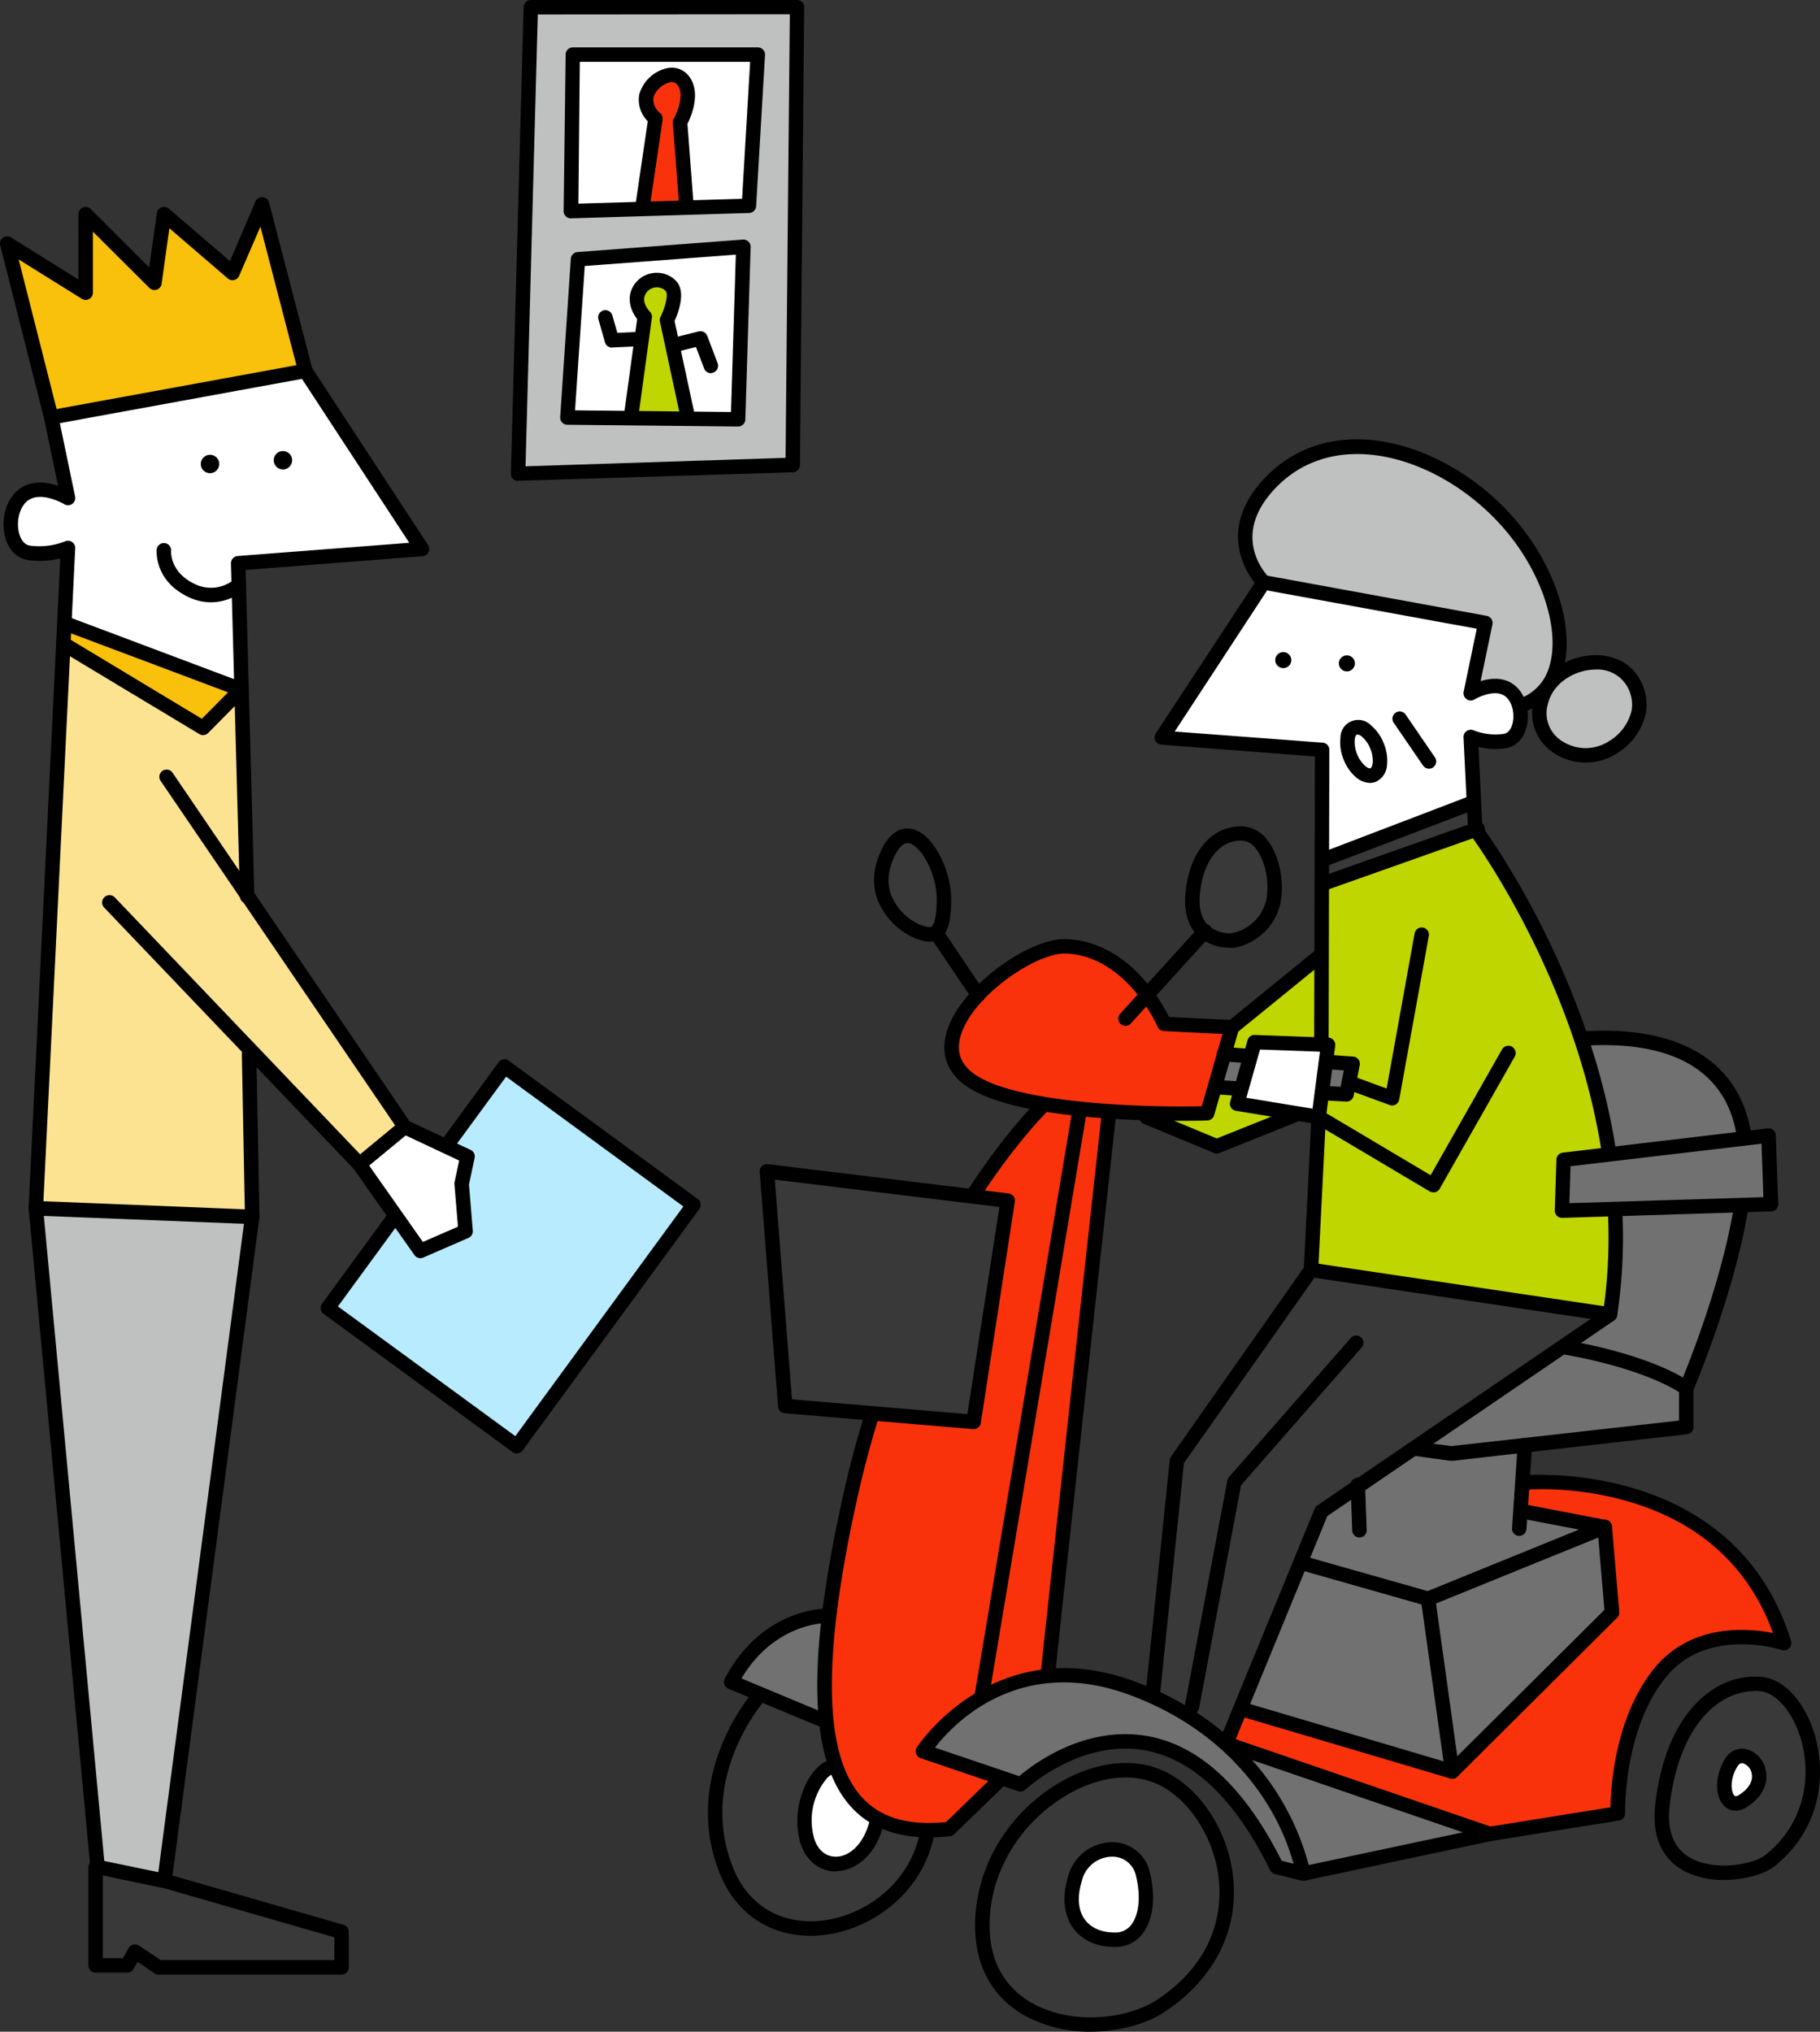
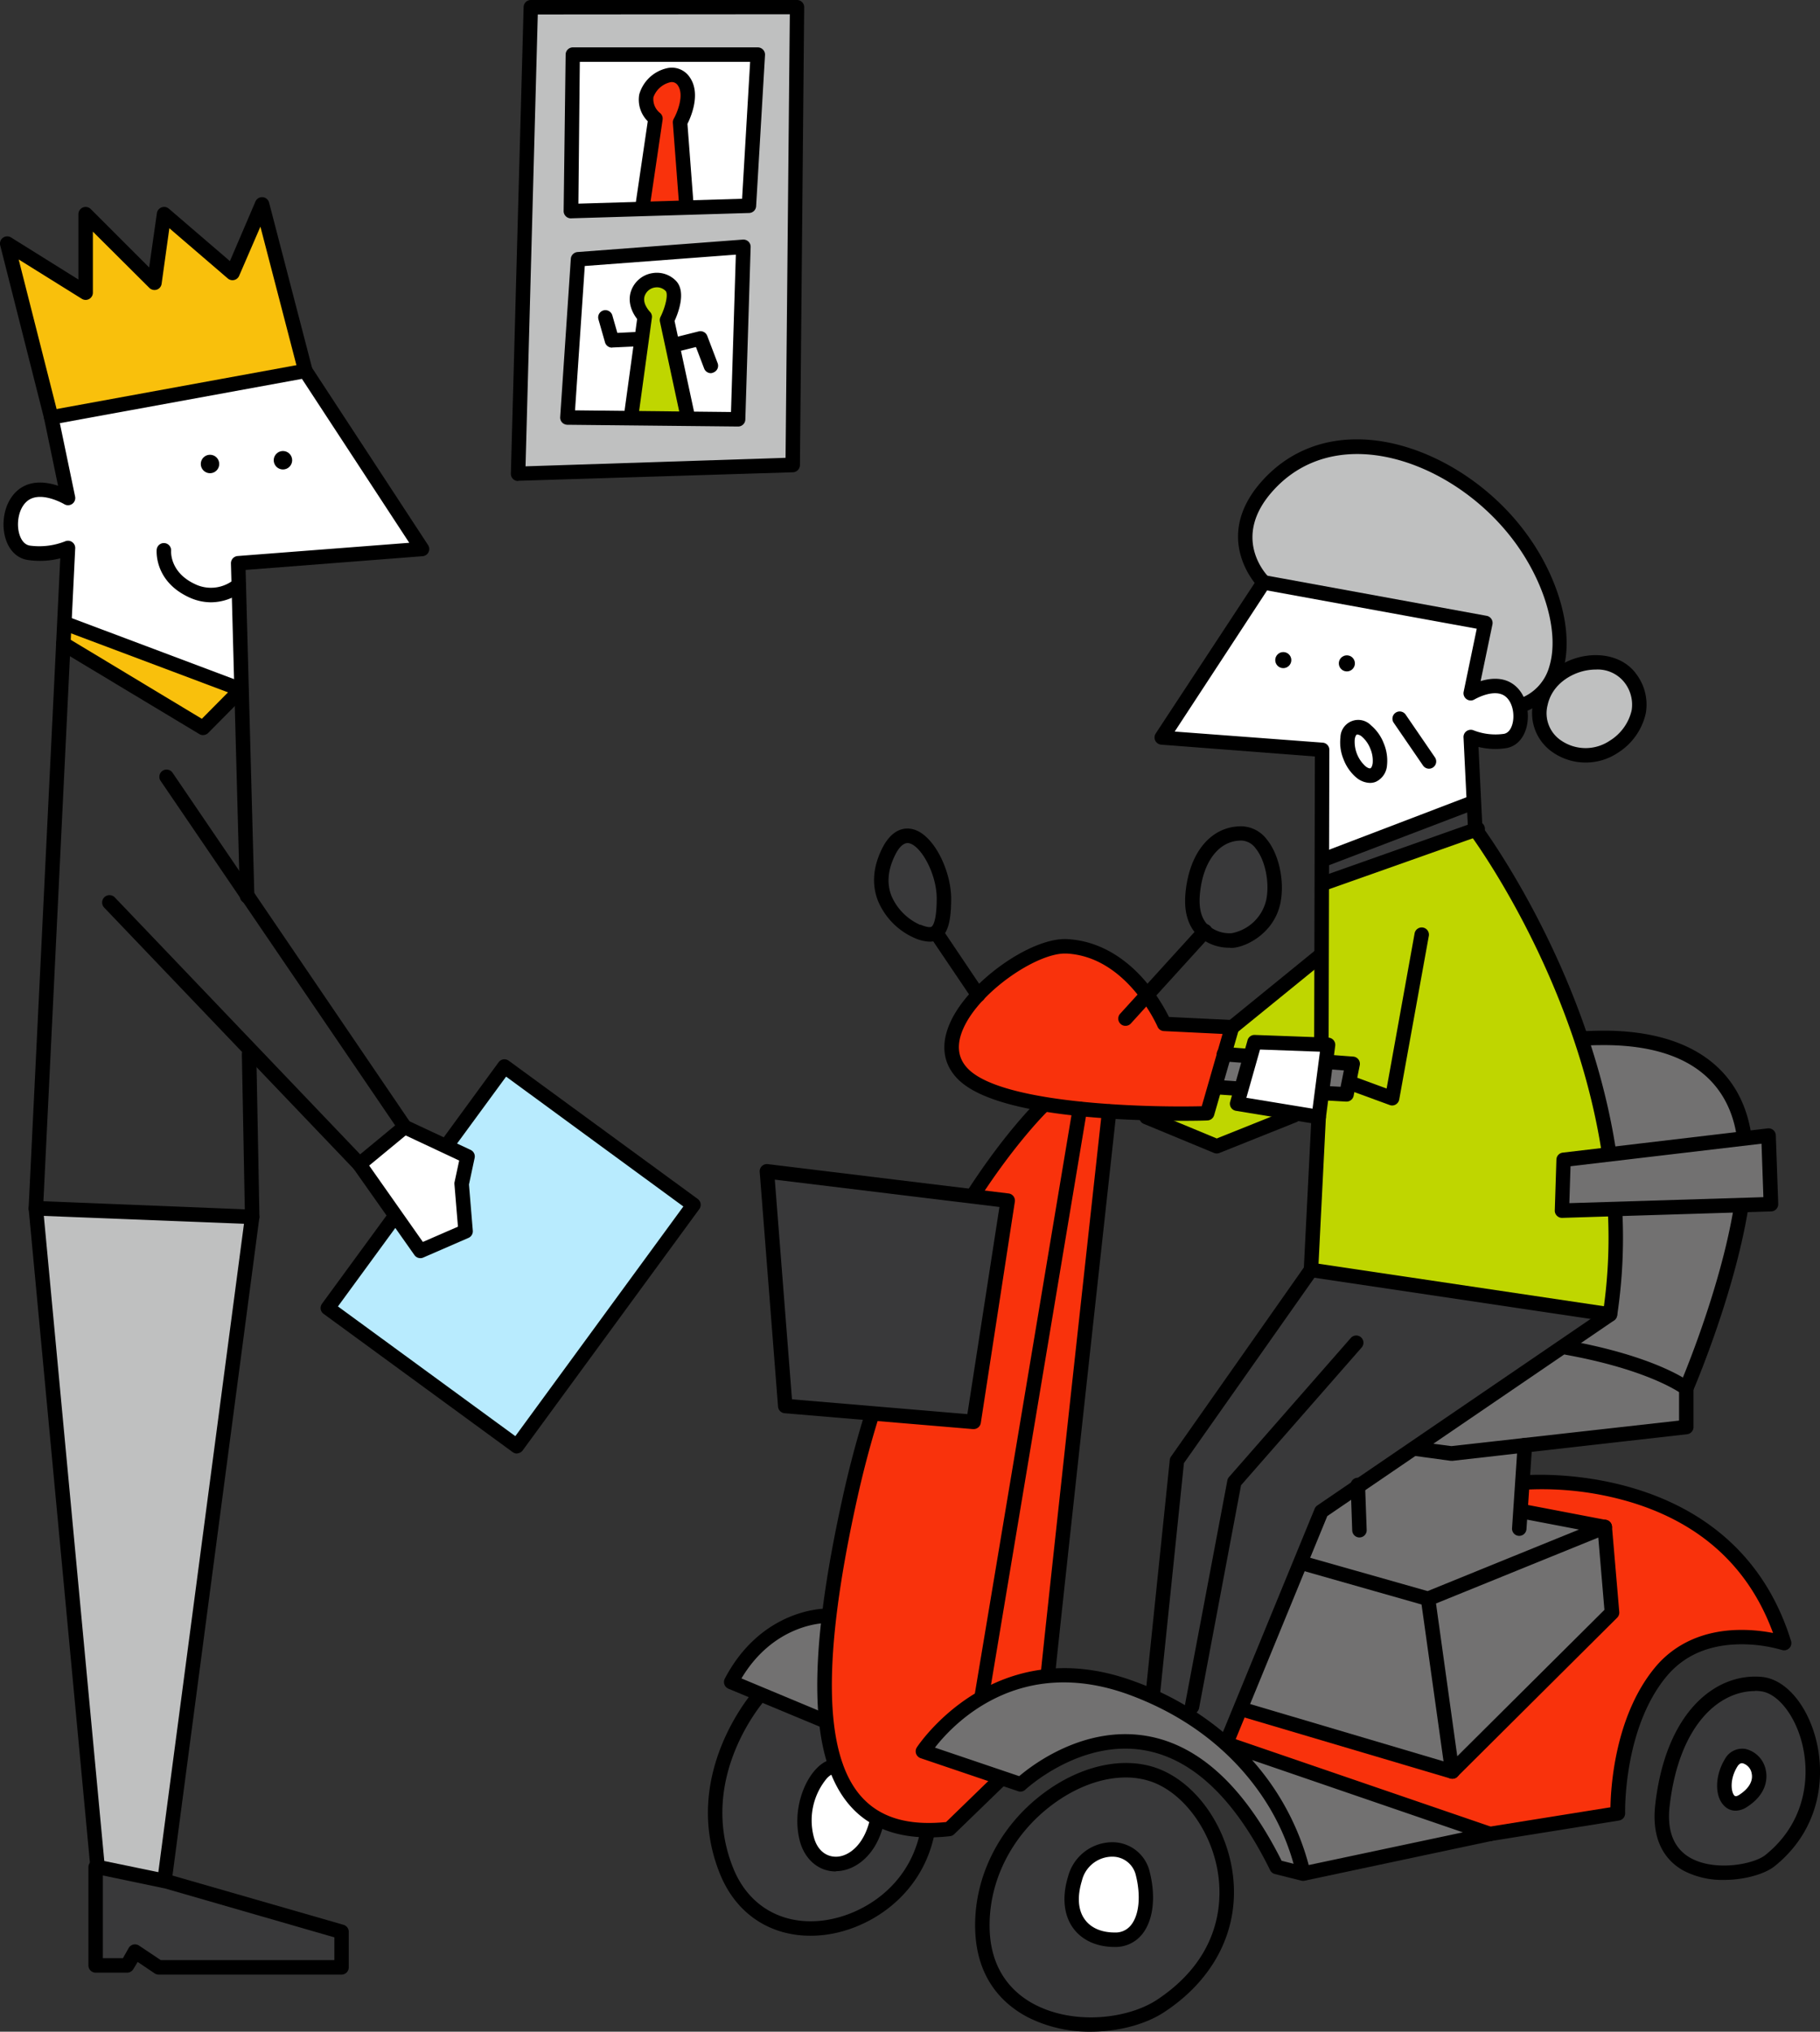
<svg xmlns="http://www.w3.org/2000/svg" viewBox="0 0 427.94 477.68">
  <rect x="0" y="0" width="427.94" height="477.68" fill="#333333" stroke="none" />
  <defs>
    <style>.cls-1{fill:#39393a;}.cls-2{fill:#727171;}.cls-3{fill:#f9320c;}.cls-4{fill:#fff;}.cls-5{fill:#bfc0c0;}.cls-6{fill:#bfd600;}.cls-7{fill:#b8ebfe;}.cls-8{fill:#fce392;}.cls-9{fill:#f9c00c;}</style>
  </defs>
  <title>アセット 10</title>
  <g id="レイヤー_2" data-name="レイヤー 2">
    <g id="guide">
      <g id="_グループ_" data-name="&lt;グループ&gt;">
        <path class="cls-1" d="M414.27,396.13c10.63.94,20.14,27.16,2.08,41.6-5,4-27.53,6.64-25.26-13.11S403.63,395.17,414.27,396.13Zm-4.18,27.53c8.55-5.51.37-14.25-2.85-8.92S406.13,426.21,410.09,423.66Z" />
        <polygon class="cls-2" points="416.08 267.07 416.64 283.2 409.57 283.42 367.45 284.73 367.83 272.77 410.37 267.74 416.08 267.07" />
        <path class="cls-3" d="M419.68,386.54s-18.42-6.07-29.05,6.85-10.07,33.23-10.07,33.23l-30.1,4.82-62.1-21.29-.05.06a64.61,64.61,0,0,0-12.91-9l6.18-2.35,60,17.85,37.62-37.42-1.71-20.13-19.72-3.76-.15,0,.47-6.7.4,0S406.57,344.18,419.68,386.54Z" />
        <path class="cls-4" d="M407.24,414.74c3.22-5.33,11.4,3.41,2.85,8.92C406.13,426.21,404,420.06,407.24,414.74Z" />
        <path class="cls-2" d="M410.28,267.08l.09.66-42.54,5-.38,12,42.12-1.31,0,.61c-3.33,20.44-12.9,42.49-12.9,42.49s-20.89-10.26-59.07-12.36c-2.16-.12-4.26-.2-6.27-.26v-.11s.23-16.6,1.45-31.32c.45-5.43,1-10.59,1.78-14.58a33.46,33.46,0,0,1,1.33-5.19c4-10.65,18.24-18.25,40.09-18.62C394.74,243.75,407.89,251,410.28,267.08Z" />
        <path class="cls-2" d="M358.71,340l-17.29,1.95-22-3-35-4.79,5.42-8.53s7.94-12.5,41.5-11.68c2,.06,4.11.14,6.27.26,38.18,2.1,59.07,12.36,59.07,12.36v9.11Z" />
        <polygon class="cls-2" points="377.52 359.19 379.23 379.32 341.61 416.74 335.91 376.1 377.52 359.19" />
        <polygon class="cls-2" points="357.65 355.41 357.8 355.43 377.52 359.19 335.91 376.1 280.83 359.75 319.54 349.41 319.57 349.41 319.39 339.23 319.43 338.9 341.42 341.9 358.71 339.95 358.12 348.71 357.65 355.41" />
        <path class="cls-2" d="M350.46,431.44l-44,9.34s-2.55-16.59-18.18-30.57l.05-.06Z" />
        <polygon class="cls-2" points="335.91 376.1 341.61 416.74 281.58 398.89 280.83 359.75 335.91 376.1" />
        <polygon class="cls-2" points="318.1 250.16 316.67 257.36 285.88 255.63 285.72 255.59 287.95 247.86 318.1 250.16" />
        <path class="cls-2" d="M275.4,401.24a64.61,64.61,0,0,1,12.91,9c15.63,14,18.18,30.57,18.18,30.57l-6.22-1.56C274.58,387.1,240,419.77,240,419.77l-4.58-1.55L217,412a43.43,43.43,0,0,1,14.2-12.86,37.9,37.9,0,0,1,15.29-4.84,44.12,44.12,0,0,1,19.92,2.92A73.79,73.79,0,0,1,275.4,401.24Z" />
        <path class="cls-1" d="M283.29,219.08c-1.87-1.6-3.2-4.36-2.79-9,.86-9.52,5.93-14.34,11.62-14.2s8.64,9.26,7.41,15.81a11.92,11.92,0,0,1-9.76,9.38A9.38,9.38,0,0,1,283.29,219.08Z" />
        <path class="cls-3" d="M288,247.86l-2.23,7.73-1.8,6.22s-10.72.35-23.08-.45c-2.26-.16-4.59-.35-6.9-.58-2.88-.3-5.74-.66-8.51-1.12-8.31-1.4-15.66-3.62-19.08-7.18-5-5.23-2-12.47,3.61-18.52,6.14-6.55,15.39-11.72,20.9-11.44,8.95.45,15.22,6.44,18.9,11.45a37.14,37.14,0,0,1,4.06,6.84l15.94.78Z" />
        <path class="cls-1" d="M271.09,417.44c16.34,5.44,28.4,37,1.94,54.47-12.48,8.26-41.24,6.22-42-17.91S254.75,412,271.09,417.44Zm-8.95,38.91c6.61,0,8.55-7.79,6.61-15.57S255.53,433,252.8,442,254.76,456.35,262.14,456.35Z" />
        <path class="cls-4" d="M268.75,440.78c1.94,7.78,0,15.57-6.61,15.57-7.38,0-12.07-5.46-9.34-14.4S266.8,433,268.75,440.78Z" />
        <path class="cls-3" d="M253.94,260.78v0l-23,137.82.29.5A43.43,43.43,0,0,0,217,412l18.38,6.23-.15.43-12,11.63a39.59,39.59,0,0,1-5.1.27,24.66,24.66,0,0,1-11.72-2.67c-4.61-2.45-7.84-6.59-9.88-12.29a47,47,0,0,1-2.33-11,113.73,113.73,0,0,1,.7-24.45c1-8.43,2.68-17.82,5-28.11,1.54-6.86,3.28-13.33,5.17-19.41v-.21l23.85,2L237,282.4l-8.08-1,.07-.55c9.14-14.08,16.45-21,16.45-21l0-.2C248.2,260.12,251.06,260.48,253.94,260.78Z" />
        <path class="cls-3" d="M246.46,393.76l0,.53a37.9,37.9,0,0,0-15.29,4.84l-.29-.5,23-137.82v0c2.31.23,4.64.42,6.9.58v0s-14.38,130.94-14.38,132.36Z" />
        <polygon class="cls-1" points="236.97 282.4 228.91 334.47 205.06 332.45 184.59 330.73 180.28 275.49 228.88 281.41 236.97 282.4" />
        <path class="cls-1" d="M222,211.29c0,8.89-2.31,9.27-6.18,7.72s-12-8.11-7-18.55S222,202.39,222,211.29Z" />
        <path class="cls-4" d="M206.42,427.88l-.24.45c-2.67,12.15-14.24,13.3-16.53,4.18s3.62-17.67,6.83-16.9l.06,0C198.58,421.29,201.81,425.43,206.42,427.88Z" />
        <path class="cls-1" d="M194.21,404.63a47,47,0,0,0,2.33,11l-.06,0c-3.21-.77-9.11,7.78-6.83,16.9s13.86,8,16.53-4.18l.24-.45a24.66,24.66,0,0,0,11.72,2.67v.25c-4.56,23.93-38,32.29-47.3,9.49s7.79-41.59,7.79-41.59l.09-.19,14.83,6.19Z" />
        <path class="cls-2" d="M194.05,380.08l.86.1a113.73,113.73,0,0,0-.7,24.45l-.66.07-14.83-6.19-6.84-2.86C180.05,380.08,194.05,380.08,194.05,380.08Z" />
      </g>
      <path class="cls-5" d="M383.44,159.58c4.08,5.87,1.64,12.15-4,16-7.69,5.23-19.37-.3-17.22-10.14S378.52,152.51,383.44,159.58Z" />
      <path class="cls-1" d="M288.24,410a66.49,66.49,0,0,0-17.46-11.19l.3-.68,5.66-54.7,31.51-44.84,70.3,10.47-10.45,7.13-35.53,24.26-13.29,9.07-8.59,5.86-4.9,11.93-14.12,34.41-3.38,8.22Z" />
      <path class="cls-5" d="M357.37,126.21c11,14.68,13.86,34.89.3,39.71l-.41.1a7,7,0,0,0-2-3.48c-3.56-3.14-9.42.41-9.42.41l3.44-16.54-52.12-9.53s-10.26-10.15.9-22.6C314,96.45,342.77,106.66,357.37,126.21Z" />
      <path class="cls-4" d="M357.26,166c.91,3.47-.28,7.65-3.38,8.15a15.76,15.76,0,0,1-8.06-.94l.75,15.44h-.24l-35.41,13.53h-.07l.06-25.9-37.7-2.9,23.92-36.53,52.12,9.53L345.81,163s5.86-3.55,9.42-.41A7,7,0,0,1,357.26,166Zm-34.39,16.21c1.74-.69,2.15-3.74.92-6.8s-3.63-5-5.37-4.29-2.15,3.74-.92,6.81S321.13,182.93,322.87,182.23Z" />
      <path class="cls-1" d="M347,195.05l-35.56,12.59h-.58l0-5.43h.07l35.41-13.53h.24l.31,6.25Z" />
      <path class="cls-4" d="M323.79,175.43c1.23,3.06.82,6.11-.92,6.8S318.73,181,317.5,178s-.81-6.12.92-6.81S322.56,172.36,323.79,175.43Z" />
      <polygon class="cls-2" points="317.99 250.12 316.56 257.3 311.12 257 310.79 256.96 311.74 249.63 312.04 249.67 317.99 250.12" />
      <polygon class="cls-4" points="312.26 245.65 311.74 249.63 310.79 256.96 310.06 262.62 304.31 261.68 290.89 259.48 291.85 256.06 294.03 248.34 294.97 245.02 310.71 245.59 312.26 245.65" />
      <path class="cls-6" d="M316.56,257.3l1.43-7.18-5.95-.45-.3,0,.52-4-1.55-.06,0-.72.05-20.06,0-17.17h.58L347,195.05a190.48,190.48,0,0,1,24.86,49.27,160.11,160.11,0,0,1,6.55,26.94l0,.16-10.74,1.27-.38,11.95,12.45-.38,0,.8a120.41,120.41,0,0,1-1.2,24l-70.3-10.47,1.81-36,.73-5.66.33,0Z" />
      <polygon class="cls-6" points="310.79 224.81 310.74 244.87 310.71 245.59 294.97 245.02 294.03 248.34 293.79 248.27 287.87 247.82 289.68 241.54 310.25 224.81 310.79 224.81" />
      <path class="cls-6" d="M304.31,261.68l-.1.58-18.12,7.24-16.51-6.84,0-1c8.22.24,14.25,0,14.25,0l1.79-6.22.16.05,5.72.39.33.09-1,3.42Z" />
      <polygon class="cls-2" points="294.03 248.34 291.85 256.06 291.52 255.97 285.8 255.58 285.64 255.53 287.87 247.82 293.79 248.27 294.03 248.34" />
      <path class="cls-4" d="M262.09,456.07c6.61,0,8.55-7.78,6.61-15.55s-13.22-7.77-15.94,1.17S254.72,456.07,262.09,456.07Z" />
      <path class="cls-4" d="M268.7,440.52c1.94,7.77,0,15.55-6.61,15.55-7.37,0-12-5.44-9.33-14.38S266.75,432.75,268.7,440.52Z" />
      <g id="_グループ_2" data-name="&lt;グループ&gt;">
        <path class="cls-5" d="M187.39,1.7l-1,107.64-64.58,2.06,3-109.7ZM176,48.38l2.09-35.53H134.65l-.42,36.79,16.92-.51,10.27-.31Zm-2.51,50.21L174.78,58,135.9,61l-2.51,37.21,15,.16,13.41.14Z" />
        <path class="cls-4" d="M178.13,12.85,176,48.38l-14.62.44V48.5l-1.5-19.73s3.43-6,.86-9.65-8.15.22-8.79,3.43,2.14,5.36,2.14,5.36l-3,20.37,0,.85-16.92.51.42-36.79Z" />
        <path class="cls-4" d="M161.77,98.21l-4.93-22.95s2.92-5.85.92-8a4.7,4.7,0,0,0-7.55,1.23c-1.54,3.09,1.39,6,1.39,6l-3.24,23.57v.27l-15-.16L135.9,61,174.78,58l-1.25,40.56-11.76-.12Z" />
        <polygon class="cls-7" points="163.06 283.27 121.54 340.04 77.08 307.54 92.31 286.72 93.19 286.1 98.83 294.12 109.48 289.49 108.55 278.38 109.94 271.9 104.95 269.56 105.12 269.2 118.61 250.76 163.06 283.27" />
        <path class="cls-6" d="M161.77,98.21v.26l-13.41-.14v-.27l3.24-23.57s-2.93-2.92-1.39-6a4.7,4.7,0,0,1,7.55-1.23c2,2.16-.92,8-.92,8Z" />
        <path class="cls-3" d="M161.41,48.5v.32l-10.27.31,0-.85,3-20.37s-2.79-2.14-2.14-5.36,6.21-7.07,8.79-3.43-.86,9.65-.86,9.65Z" />
        <polygon class="cls-4" points="109.94 271.9 108.55 278.38 109.48 289.49 98.83 294.12 93.19 286.1 84.49 273.75 95.13 264.96 104.95 269.56 109.94 271.9" />
        <path class="cls-4" d="M56,132.41l.8,29.69h-.16L15.4,146.6h-.28L16,128.88A18.05,18.05,0,0,1,6.75,130c-4.95-.81-5.65-9.74-1.56-13.34s10.8.47,10.8.47l-3.94-19L71.81,87.2l27.42,41.88Z" />
-         <polygon class="cls-8" points="59.19 247.25 58.57 247.84 59.29 286.11 8.43 284.07 14.89 151.36 14.9 151.36 47.73 171.13 56.64 162.1 56.8 162.1 58.1 210.49 95.13 264.96 84.49 273.75 59.19 247.25" />
        <polygon class="cls-1" points="80.32 454.23 80.32 462.56 37.29 462.56 31.73 458.86 29.88 462.1 22.48 462.1 22.48 438.96 22.94 438.96 38.67 442.2 80.32 454.23" />
        <polygon class="cls-9" points="61.62 48.05 71.81 87.2 12.05 98.13 1.7 57.27 20.14 68.8 20.14 50.36 36.27 66.49 38.58 50.36 54.71 64.19 61.62 48.05" />
        <polygon class="cls-5" points="59.29 286.11 38.67 442.2 22.94 438.96 8.43 284.07 59.29 286.11" />
        <polygon class="cls-9" points="56.64 162.1 47.73 171.13 14.9 151.36 14.89 151.36 15.12 146.59 15.4 146.6 56.64 162.1" />
      </g>
      <circle cx="301.74" cy="155.2" r="1.89" />
      <circle cx="316.69" cy="155.97" r="1.89" />
      <path d="M310.92,203.9a1.68,1.68,0,0,1-1.58-1.09,1.7,1.7,0,0,1,1-2.2l35.41-13.52a1.7,1.7,0,0,1,1.21,3.18l-35.41,13.52A1.61,1.61,0,0,1,310.92,203.9Z" />
      <path d="M311.41,209.34a1.7,1.7,0,0,1-.56-3.31l35.94-12.71a1.7,1.7,0,1,1,1.13,3.2L312,209.24A1.9,1.9,0,0,1,311.41,209.34Z" />
      <path d="M357.67,167.62a1.7,1.7,0,0,1-.57-3.3,11.15,11.15,0,0,0,7.21-7.67c2.36-7.79-1-19.62-8.3-29.42-8.85-11.86-22.78-19.88-35.47-20.45-8.5-.37-15.84,2.6-21.24,8.63-10,11.12-1.35,19.89-1,20.26a1.7,1.7,0,0,1-2.4,2.42c-.11-.12-11.27-11.45.84-25,6.1-6.81,14.38-10.19,23.92-9.76,13.67.62,28.61,9.18,38,21.81,7.94,10.63,11.49,23.67,8.84,32.44a14.55,14.55,0,0,1-9.33,9.89A1.63,1.63,0,0,1,357.67,167.62Z" />
      <path d="M372.82,179.28a13.53,13.53,0,0,1-7.55-2.29,11.11,11.11,0,0,1-4.71-11.94c1.17-5.34,5.73-9.55,11.62-10.72,5.24-1,10.09.59,12.65,4.27a11.88,11.88,0,0,1,2.15,9.09A14.77,14.77,0,0,1,380.4,177h0A13.51,13.51,0,0,1,372.82,179.28Zm2.43-21.86a12.7,12.7,0,0,0-2.41.24c-3.46.69-7.89,3.23-8.95,8.12a7.7,7.7,0,0,0,3.28,8.39,10.17,10.17,0,0,0,11.31,0h0a11.44,11.44,0,0,0,5.16-7.09,8.46,8.46,0,0,0-1.6-6.52A8,8,0,0,0,375.25,157.42Zm4.19,18.14h0Z" />
      <path d="M336,180.73a1.7,1.7,0,0,1-1.4-.74l-6.89-10.05a1.7,1.7,0,1,1,2.8-1.93l6.89,10.06a1.7,1.7,0,0,1-1.4,2.66Z" />
      <path d="M322.12,184.07a5.19,5.19,0,0,1-3.19-1.24,10.51,10.51,0,0,1-3-4.25,10.41,10.41,0,0,1-.75-5.16,4.18,4.18,0,0,1,7.19-2.88,10.42,10.42,0,0,1,3,4.25h0a10.48,10.48,0,0,1,.76,5.15,4.61,4.61,0,0,1-2.63,3.87A3.6,3.6,0,0,1,322.12,184.07Zm-2.94-11.38-.12,0c-.19.08-.43.47-.52,1.17a7.8,7.8,0,0,0,2.52,6.29c.54.44,1,.56,1.18.48s.42-.47.52-1.16a7.13,7.13,0,0,0-.55-3.43h0a7.15,7.15,0,0,0-2-2.86A2,2,0,0,0,319.18,172.69Z" />
      <path d="M327.35,259.92a1.7,1.7,0,0,1-.58-.11l-9.43-3.45a1.7,1.7,0,0,1,1.17-3.2l7.53,2.77,6.56-36.37a1.7,1.7,0,1,1,3.34.6L329,258.52a1.72,1.72,0,0,1-1.68,1.4Z" />
-       <path d="M337,280.33a1.8,1.8,0,0,1-.87-.23l-26.95-16a1.7,1.7,0,0,1,1.74-2.92l25.46,15.13,16.78-29.56a1.7,1.7,0,0,1,3,1.68l-17.64,31.06a1.72,1.72,0,0,1-1,.81A1.65,1.65,0,0,1,337,280.33Z" />
      <path d="M280.26,403a1.73,1.73,0,0,1-.32,0,1.69,1.69,0,0,1-1.35-2l10-52.92a1.66,1.66,0,0,1,.39-.81l28.57-32.62a1.7,1.7,0,1,1,2.55,2.24L291.81,349.2l-9.88,52.46A1.71,1.71,0,0,1,280.26,403Z" />
      <path d="M310.06,264.32l-.27,0-19.18-3.15a1.69,1.69,0,0,1-1.16-.76,1.72,1.72,0,0,1-.2-1.38l4.09-14.46a1.69,1.69,0,0,1,1.69-1.24l17.3.63a1.7,1.7,0,0,1,1.62,1.92l-2.2,17a1.69,1.69,0,0,1-.67,1.14A1.71,1.71,0,0,1,310.06,264.32Zm-17-6.21,15.56,2.55,1.74-13.39-14.09-.51Z" />
      <path d="M288.29,411.63a1.84,1.84,0,0,1-.65-.13,1.71,1.71,0,0,1-.93-2.22l22.41-54.56a1.75,1.75,0,0,1,.61-.76L377,308.06a119.92,119.92,0,0,0,1.07-22.92,1.7,1.7,0,0,1,3.4-.16,123.09,123.09,0,0,1-1.22,24.32,1.7,1.7,0,0,1-.72,1.15l-67.44,46-22.21,54.09A1.71,1.71,0,0,1,288.29,411.63ZM378.55,309h0Z" />
      <path d="M378.38,273a1.7,1.7,0,0,1-1.68-1.44c-6.33-42.25-30.93-75.24-31.18-75.57a1.61,1.61,0,0,1-.34-.94l-1.06-21.69a1.68,1.68,0,0,1,.74-1.48,1.73,1.73,0,0,1,1.65-.16,14.08,14.08,0,0,0,7.09.82c1.24-.2,1.79-1.5,2-2.26.58-2,.18-4.95-1.49-6.42-2.56-2.25-7.37.56-7.42.59a1.7,1.7,0,0,1-2.54-1.8l3.08-14.83-49.3-9-21.72,33.18L311,174.61a1.69,1.69,0,0,1,1.57,1.7l-.17,68.56a1.7,1.7,0,0,1-1.7,1.69h0a1.7,1.7,0,0,1-1.7-1.7l.17-67-36.13-2.78a1.73,1.73,0,0,1-1.4-.95,1.71,1.71,0,0,1,.11-1.68L295.71,136a1.7,1.7,0,0,1,1.73-.75l52.12,9.54a1.67,1.67,0,0,1,1.1.72,1.71,1.71,0,0,1,.26,1.3l-2.78,13.33c2.39-.73,5.67-1.07,8.22,1.17,2.81,2.47,3.39,6.85,2.51,9.91-.75,2.6-2.47,4.31-4.72,4.68a16.93,16.93,0,0,1-6.51-.28l.91,18.75c2.94,4.06,25.45,36.2,31.51,76.68a1.69,1.69,0,0,1-1.42,1.93A1.18,1.18,0,0,1,378.38,273Z" />
      <path d="M271.08,399.82h-.18a1.7,1.7,0,0,1-1.51-1.87l5.66-54.7a1.66,1.66,0,0,1,.3-.8L306.58,298l1.79-35.47a1.7,1.7,0,0,1,3.39.17l-1.81,36a1.68,1.68,0,0,1-.31.89L278.38,344l-5.61,54.26A1.7,1.7,0,0,1,271.08,399.82Z" />
      <path d="M378.56,310.74h-.26L308,300.26a1.7,1.7,0,0,1,.5-3.37l70.3,10.47a1.7,1.7,0,0,1-.24,3.38Z" />
      <path d="M286.09,271.2a1.64,1.64,0,0,1-.65-.13l-16.51-6.84a1.7,1.7,0,0,1,1.3-3.15l15.87,6.59,17.48-7a1.7,1.7,0,1,1,1.26,3.16l-18.12,7.25A1.68,1.68,0,0,1,286.09,271.2Z" />
      <path d="M289.68,243.24a1.7,1.7,0,0,1-1.07-3l20.57-16.74a1.7,1.7,0,0,1,2.15,2.64l-20.58,16.74A1.65,1.65,0,0,1,289.68,243.24Z" />
      <path d="M277.84,263.52c-4.71,0-11.65-.12-18.94-.66-17.77-1.32-29.14-4.43-33.79-9.26-3.42-3.54-4-8.15-1.62-13.33,4.33-9.52,18.95-19.89,27.41-19.47,6.84.34,13.24,3.81,18.51,10a41.89,41.89,0,0,1,5.45,8.3l14.9.72a1.72,1.72,0,0,1,1.3.71,1.66,1.66,0,0,1,.25,1.46l-5.83,20.21a1.7,1.7,0,0,1-1.57,1.23C283.86,263.45,281.53,263.52,277.84,263.52Zm6-1.77h0Zm-33.47-37.56c-6.67,0-19.86,8.82-23.8,17.49-1.75,3.85-1.42,7.07,1,9.56,7.93,8.23,41.25,9.18,55,8.85l4.89-17-13.79-.67a1.7,1.7,0,0,1-1.48-1c-.07-.17-7.17-16.52-21.45-17.23Z" />
      <path d="M306.39,442.22a2,2,0,0,1-.41-.05l-6.22-1.56a1.7,1.7,0,0,1-1.11-.9c-8.2-16.65-18.1-26.13-29.42-28.17-15.24-2.74-28,9.11-28.13,9.23a1.7,1.7,0,0,1-1.71.37l-22.93-7.77a1.72,1.72,0,0,1-1.06-1.05,1.7,1.7,0,0,1,.17-1.47c.18-.28,18.23-27.83,51.39-15.45a69.53,69.53,0,0,1,21.91,12.93l62,21.25a1.7,1.7,0,0,1-.2,3.27l-43.88,9.32A1.74,1.74,0,0,1,306.39,442.22Zm-12-28.42a60.36,60.36,0,0,1,13.33,24.7l36.25-7.69Zm7,23.7,2.77.7a54.63,54.63,0,0,0-6-13.75c-5-8.14-14.59-19.24-32.33-25.87-26.06-9.73-41.61,6.64-46,12.31l19.82,6.71c3.17-2.7,15.45-12.08,30.28-9.4C282.11,410.41,292.71,420.27,301.35,437.5Z" />
      <path d="M256.45,477.68a32.06,32.06,0,0,1-14.68-3.35c-5.48-2.83-12.09-8.69-12.47-20.54-.4-12.35,5.63-24.4,16.14-32.23,8.52-6.35,18.29-8.59,26.12-6,9.23,3.07,16.75,13.37,18.3,25,1.68,12.77-4.13,24.58-15.95,32.41h0C269.62,475.86,263.17,477.68,256.45,477.68Zm8.24-59.77c-5.53,0-11.64,2.21-17.22,6.37-9.61,7.17-15.13,18.16-14.77,29.4.33,10.2,6,15.22,10.63,17.63,9.49,4.91,22,3.28,28.7-1.12,14.65-9.69,15.34-22.41,14.45-29.13-1.35-10.25-8.08-19.61-16-22.25A18.48,18.48,0,0,0,264.69,417.91Zm8.28,53.7h0Z" />
      <path d="M262.09,457.76c-4.17,0-7.62-1.55-9.71-4.37-2.26-3.06-2.71-7.39-1.24-12.2a10.83,10.83,0,0,1,10.49-8.06,9,9,0,0,1,8.71,7c1.47,5.86.83,11.29-1.7,14.53A8,8,0,0,1,262.09,457.76Zm-.7-21.23a7.38,7.38,0,0,0-7,5.65c-1.16,3.8-.91,7,.73,9.18,1.43,1.94,3.9,3,7,3a4.6,4.6,0,0,0,3.87-1.81c1.87-2.39,2.28-6.84,1.09-11.62a5.64,5.64,0,0,0-5.51-4.4Z" />
      <path d="M193.58,406.18a1.65,1.65,0,0,1-.65-.14l-21.66-9a1.71,1.71,0,0,1-.94-1,1.7,1.7,0,0,1,.09-1.36c8.54-16.27,23.05-16.46,23.66-16.46a1.7,1.7,0,0,1,0,3.4c-.51,0-12.13.24-19.74,13l19.9,8.31a1.7,1.7,0,0,1-.66,3.27Z" />
      <path d="M190.58,455.12c-9.67,0-17.5-5.25-21.25-14.44-9.6-23.49,7.91-43.15,8.09-43.34a1.7,1.7,0,1,1,2.52,2.28c-.17.18-16.24,18.3-7.47,39.77C176,448,183.66,452.54,193,451.6c9.52-1,20.92-8,23.45-21.37a1.7,1.7,0,0,1,3.34.63c-2.86,15-15.72,23.05-26.45,24.12A26.27,26.27,0,0,1,190.58,455.12Z" />
      <path d="M196.48,440c-4,0-7.33-2.85-8.45-7.29-1.69-6.76.76-13.68,4.05-17,1.59-1.61,3.3-2.3,4.82-2a1.7,1.7,0,1,1-.78,3.31c-.09,0-.69.09-1.62,1a15.4,15.4,0,0,0-3.17,13.8c.75,3,2.72,4.72,5.23,4.72,3,0,6.65-2.8,8-8.84a1.7,1.7,0,0,1,3.32.72c-1.72,7.87-6.89,11.46-11.24,11.52Z" />
      <path d="M341.28,343.45l-.23,0-8.62-1.17a1.7,1.7,0,1,1,.46-3.37L341.3,340,394.8,334v-6.69c-2.18-1.39-10-5.75-26.55-8.77a1.7,1.7,0,1,1,.61-3.34c20.77,3.79,28.37,9.63,28.69,9.88a1.69,1.69,0,0,1,.65,1.33v9.11a1.71,1.71,0,0,1-1.51,1.69l-55.22,6.26Z" />
      <path d="M367.28,286.34a1.68,1.68,0,0,1-1.2-.5,1.66,1.66,0,0,1-.5-1.26l.38-11.95a1.69,1.69,0,0,1,1.5-1.63l48.19-5.7a1.7,1.7,0,0,1,1.9,1.63l.57,16.13a1.72,1.72,0,0,1-.46,1.22,1.7,1.7,0,0,1-1.19.54l-49.14,1.52Zm2-12.14-.28,8.68,45.63-1.41-.44-12.57Z" />
      <path d="M341.47,418.21a2,2,0,0,1-.48-.07l-49.33-14.62a1.7,1.7,0,1,1,1-3.26L342,414.88a1.7,1.7,0,0,1-.49,3.33Z" />
      <path d="M341.47,418.21a1.7,1.7,0,0,1-1.68-1.47l-5.54-39.5-28.11-8a1.7,1.7,0,0,1,.93-3.27l28.61,8.12,41-16.67a1.71,1.71,0,0,1,2.34,1.43L380.74,379a1.7,1.7,0,0,1-.5,1.35l-37.57,37.38A1.7,1.7,0,0,1,341.47,418.21ZM337.65,377l5,35.92,34.6-34.42-1.44-17Z" />
      <path d="M319.65,361.48a1.71,1.71,0,0,1-1.7-1.64l-.37-10.53a1.7,1.7,0,1,1,3.39-.12l.38,10.52a1.69,1.69,0,0,1-1.64,1.76Z" />
      <path d="M357.22,361.1h-.11a1.69,1.69,0,0,1-1.58-1.81l1.32-19.64a1.7,1.7,0,0,1,3.4.23l-1.33,19.64A1.7,1.7,0,0,1,357.22,361.1Z" />
      <path d="M350.3,432.89a1.7,1.7,0,0,1-.26-3.38l28.63-4.59c.09-5,1.11-21.5,10.44-32.83,4.67-5.67,11.52-8.74,19.79-8.87a38.66,38.66,0,0,1,8,.72c-5.62-15.33-16.79-25.65-33.24-30.69a73,73,0,0,0-25.09-3,1.7,1.7,0,0,1-.32-3.38c.5-.05,49.53-4.19,62.88,38.95a1.7,1.7,0,0,1-2.16,2.11,34.21,34.21,0,0,0-10.07-1.33c-7.3.14-13.06,2.71-17.11,7.63-10.11,12.27-9.68,31.88-9.67,32.08a1.7,1.7,0,0,1-1.43,1.72l-30.06,4.82Z" />
      <path d="M405.37,442a19.81,19.81,0,0,1-9.49-2.17c-3.64-2-7.74-6.35-6.67-15.62,2.54-22,14.37-30.9,25-29.95,5.23.46,10.12,5.76,12.45,13.48,2.76,9.16,1.73,22.14-9.46,31.09h0C414.93,440.6,410.24,442,405.37,442Zm7.31-44.41c-8.64,0-17.92,8.17-20.09,27-.69,5.94,1,10.06,4.93,12.26,5.8,3.21,14.85,1.47,17.55-.69h0c9.86-7.89,10.77-19.35,8.33-27.45-1.87-6.19-5.78-10.74-9.51-11.08C413.49,397.57,413.08,397.55,412.68,397.55Z" />
      <path d="M408.11,425.72a3.72,3.72,0,0,1-2.67-1.12c-2.3-2.24-2.25-7.06.13-11a4.64,4.64,0,0,1,4.84-2.4,6.34,6.34,0,0,1,4.8,5.07c.31,1.52.49,5.39-4.42,8.56A5,5,0,0,1,408.11,425.72Zm1.5-11.17c-.27,0-.7.12-1.13.84-1.86,3.06-1.42,6-.67,6.78.11.1.35.33,1.14-.18h0c2.25-1.45,3.29-3.23,2.93-5a3,3,0,0,0-2.05-2.4Z" />
      <path d="M246.42,395.24l-.29,0c-1.57-.28-1.45-1.5-1.26-3.34.1-1,.25-2.39.44-4.2.38-3.62.94-8.79,1.61-15,1.34-12.4,3.14-28.92,4.94-45.45,3.62-33.05,7.25-66.1,7.25-66.1a1.7,1.7,0,0,1,3.38.37c-4.87,44.31-14.07,128.32-14.36,132a2.28,2.28,0,0,1,0,.44A1.71,1.71,0,0,1,246.42,395.24Z" />
      <path d="M230.91,400.12l-.28,0a1.71,1.71,0,0,1-1.4-2l23-137.67a1.7,1.7,0,0,1,3.36.56l-23,137.67A1.69,1.69,0,0,1,230.91,400.12Z" />
      <path d="M228.9,336h-.15l-44.26-3.73a1.7,1.7,0,0,1-1.55-1.57l-4.31-55.18a1.69,1.69,0,0,1,.52-1.36,1.71,1.71,0,0,1,1.38-.46l56.62,6.9a1.67,1.67,0,0,1,1.15.66,1.7,1.7,0,0,1,.32,1.29l-8,52A1.71,1.71,0,0,1,228.9,336Zm-42.68-7,41.24,3.48L235,283.78l-52.82-6.43Z" />
      <path d="M218.59,221.4a9.57,9.57,0,0,1-3.45-.82h0a16.48,16.48,0,0,1-8.7-8.78c-1.47-3.78-1.18-7.83.85-12.06,2.44-5.07,5.58-5.19,7.23-4.81,5.06,1.15,9.13,9.89,9.13,16.35,0,5.33-.8,8.15-2.69,9.43A4.16,4.16,0,0,1,218.59,221.4Zm-2.18-4c1.73.7,2.39.64,2.64.47s1.2-1.23,1.2-6.61c0-5.84-3.71-12.4-6.48-13-1.47-.33-2.67,1.43-3.41,3-1.61,3.35-1.87,6.49-.76,9.35a13.11,13.11,0,0,0,6.81,6.86Z" />
      <path d="M230,235.64a1.67,1.67,0,0,1-1.41-.75l-9.75-14.44a1.7,1.7,0,1,1,2.81-1.9L231.37,233a1.69,1.69,0,0,1-1.4,2.65Z" />
      <path d="M289.24,222.82a10.84,10.84,0,0,1-7.76-3c-2.2-2.29-3.12-5.59-2.74-9.8.89-9.72,6.13-15.87,13.33-15.74a7.69,7.69,0,0,1,5.83,3.12c2.81,3.46,4.16,9.64,3.21,14.69-1.37,7.26-8.06,10.59-11.33,10.77h-.54Zm.45-1.71h0Zm2.13-23.48c-5.2,0-9,4.94-9.69,12.65-.29,3.18.32,5.58,1.8,7.13a7.6,7.6,0,0,0,5.67,2h0a10.29,10.29,0,0,0,8.17-8c.77-4.08-.31-9.21-2.51-11.92a4.33,4.33,0,0,0-3.26-1.86Z" />
      <path d="M264.64,241.19a1.65,1.65,0,0,1-1.14-.44,1.7,1.7,0,0,1-.12-2.4L282,217.87a1.7,1.7,0,1,1,2.51,2.28L265.9,240.64A1.7,1.7,0,0,1,264.64,241.19Z" />
      <path d="M218.49,432c-7.92,0-14.11-2.43-18.44-7.25-9.89-11-10.46-34.26-1.8-73.21,1.47-6.62,3.22-13.19,5.19-19.53a1.7,1.7,0,1,1,3.25,1c-1.95,6.25-3.67,12.73-5.12,19.26-8.28,37.26-7.95,60.23,1,70.19,4.39,4.89,10.89,6.83,19.88,5.93L234,417.18a1.7,1.7,0,1,1,2.36,2.44l-12,11.63a1.69,1.69,0,0,1-1,.46A42.48,42.48,0,0,1,218.49,432Z" />
      <path d="M228.94,282.48a1.75,1.75,0,0,1-.92-.27,1.7,1.7,0,0,1-.5-2.35c9.13-14.09,16.39-21,16.69-21.29a1.7,1.7,0,0,1,2.34,2.47c-.08.07-7.29,7-16.18,20.67A1.69,1.69,0,0,1,228.94,282.48Z" />
      <path d="M396.5,328.08a1.63,1.63,0,0,1-.68-.14,1.69,1.69,0,0,1-.88-2.23c.09-.22,9.5-22.08,12.75-42a1.7,1.7,0,0,1,3.36.55c-3.33,20.38-12.9,42.61-13,42.84A1.71,1.71,0,0,1,396.5,328.08Z" />
      <path d="M377.34,360.72l-.33,0-19.69-3.77a1.69,1.69,0,0,1-1.35-2,1.71,1.71,0,0,1,2-1.36l19.69,3.77a1.7,1.7,0,0,1-.31,3.37Z" />
      <path d="M410.06,268.71a1.71,1.71,0,0,1-1.68-1.45c-1.49-10.05-8.38-21.95-32.53-21.53-1.16,0-2.33.07-3.46.13a1.7,1.7,0,1,1-.18-3.4c1.17-.06,2.37-.1,3.58-.12,20.79-.39,33.56,8.31,36,24.42a1.7,1.7,0,0,1-1.43,1.93Z" />
      <path d="M291.53,257.67h-.12l-5.72-.39a1.7,1.7,0,1,1,.23-3.39l5.72.39a1.7,1.7,0,0,1-.11,3.4Z" />
      <path d="M316.56,259h-.1l-5.44-.31a1.7,1.7,0,0,1,.19-3.39l4,.22.77-3.85-4-.31a1.7,1.7,0,1,1,.26-3.39l5.95.45a1.7,1.7,0,0,1,1.54,2l-1.44,7.18A1.7,1.7,0,0,1,316.56,259Z" />
      <path d="M293.79,250h-.13l-6-.46a1.7,1.7,0,1,1,.26-3.39l6,.46a1.7,1.7,0,0,1-.13,3.39Z" />
      <circle cx="66.53" cy="108.21" r="2.17" />
      <circle cx="49.38" cy="109.09" r="2.17" />
      <path d="M56.64,163.8a1.81,1.81,0,0,1-.6-.11L14.8,148.19A1.7,1.7,0,1,1,16,145l41.25,15.51a1.7,1.7,0,0,1-.6,3.29Z" />
      <path d="M47.73,172.83a1.63,1.63,0,0,1-.88-.25L14,152.82a1.7,1.7,0,1,1,1.76-2.92L47.46,169l8-8.08a1.7,1.7,0,0,1,2.42,2.39l-8.91,9A1.72,1.72,0,0,1,47.73,172.83Z" />
      <path d="M59.29,287.8h-.07l-50.86-2a1.75,1.75,0,0,1-1.19-.55A1.73,1.73,0,0,1,6.73,284l7.44-152.73a19.33,19.33,0,0,1-7.7.38c-2.48-.4-4.38-2.29-5.21-5.18-1-3.43-.34-8.34,2.81-11.11,3-2.62,6.87-2.06,9.58-1.15L10.38,98.48a1.71,1.71,0,0,1,.26-1.3,1.67,1.67,0,0,1,1.1-.72L71.5,85.53a1.72,1.72,0,0,1,1.73.74l27.42,41.88a1.69,1.69,0,0,1-1.29,2.62L57.75,134l2.06,76.68a1.7,1.7,0,1,1-3.4.09l-2.11-78.3a1.71,1.71,0,0,1,1.57-1.74l40.36-3.11L71,89.08,14.07,99.49l3.59,17.25a1.7,1.7,0,0,1-2.55,1.8s-5.7-3.37-8.8-.65c-2,1.75-2.47,5.25-1.78,7.62.26.92.94,2.52,2.49,2.77a16.53,16.53,0,0,0,8.28-1A1.7,1.7,0,0,1,17.68,129L10.21,282.43l47.35,1.9-.69-36.46a1.7,1.7,0,0,1,3.4-.07L61,286.07a1.69,1.69,0,0,1-1.7,1.73Z" />
      <path d="M49.6,141.61a12.28,12.28,0,0,1-5.25-1.22c-8.08-3.79-7.53-10.86-7.51-11.16a1.7,1.7,0,0,1,3.39.31c0,.19-.3,5,5.57,7.77a8.62,8.62,0,0,0,9.18-1,1.7,1.7,0,0,1,2.27,2.54A12.23,12.23,0,0,1,49.6,141.61Z" />
      <path d="M12.05,99.83a1.71,1.71,0,0,1-1.65-1.28L.05,57.69A1.7,1.7,0,0,1,2.6,55.83l15.84,9.89V50.35a1.7,1.7,0,0,1,2.9-1.2L35.07,62.88l1.82-12.77A1.72,1.72,0,0,1,38,48.76a1.7,1.7,0,0,1,1.7.3L54.06,61.39l6-14a1.7,1.7,0,0,1,3.21.24L73.45,86.77a1.7,1.7,0,1,1-3.29.86L61.23,53.29l-5,11.56a1.7,1.7,0,0,1-2.67.62L39.82,53.66,38,66.73a1.68,1.68,0,0,1-1.14,1.37,1.72,1.72,0,0,1-1.74-.41L21.84,54.46V68.79A1.71,1.71,0,0,1,21,70.28a1.68,1.68,0,0,1-1.72,0L4.39,61,13.7,97.71a1.7,1.7,0,0,1-1.23,2.07A2,2,0,0,1,12.05,99.83Z" />
      <path d="M84.49,275.45a1.69,1.69,0,0,1-1.23-.53L24.49,213.38A1.7,1.7,0,1,1,27,211l57.68,60.4,8.23-6.8L37.73,183.54a1.7,1.7,0,0,1,2.81-1.91l56,82.37a1.71,1.71,0,0,1-.32,2.27l-10.65,8.79A1.69,1.69,0,0,1,84.49,275.45Z" />
      <path d="M38.67,443.9a1.37,1.37,0,0,1-.34,0L22.6,440.62a1.7,1.7,0,0,1-1.35-1.5L6.74,284.22a1.7,1.7,0,0,1,3.38-.32l14.4,153.65,12.71,2.62L57.61,285.88a1.7,1.7,0,0,1,3.37.45L40.36,442.42a1.71,1.71,0,0,1-1.69,1.48Z" />
      <path d="M80.32,464.26h-43a1.69,1.69,0,0,1-.95-.29l-4-2.69-1,1.66a1.71,1.71,0,0,1-1.48.86h-7.4a1.7,1.7,0,0,1-1.7-1.7V439a1.7,1.7,0,0,1,3.4,0V460.4H28.9L30.26,458a1.71,1.71,0,0,1,1.08-.81,1.76,1.76,0,0,1,1.34.24l5.12,3.42H78.62v-5.35L38.2,443.83a1.7,1.7,0,0,1,.95-3.27l41.65,12A1.7,1.7,0,0,1,82,454.23v8.33A1.7,1.7,0,0,1,80.32,464.26Z" />
      <path d="M98.84,295.81a1.7,1.7,0,0,1-1.39-.72L83.1,274.73a1.7,1.7,0,0,1,2.78-2L99.43,292l8.25-3.59-.82-9.89a2.1,2.1,0,0,1,0-.5l1.11-5.16L94.41,266.5a1.7,1.7,0,1,1,1.44-3.08l14.81,6.94a1.69,1.69,0,0,1,.94,1.89l-1.33,6.24.9,10.85a1.7,1.7,0,0,1-1,1.7l-10.65,4.63A1.61,1.61,0,0,1,98.84,295.81Z" />
      <path d="M121.54,341.74a1.69,1.69,0,0,1-1-.33L76.08,308.9a1.69,1.69,0,0,1-.68-1.11,1.76,1.76,0,0,1,.31-1.26l15.23-20.82a1.7,1.7,0,1,1,2.74,2L79.46,307.16l41.71,30.5,39.51-54L119,253.13,106.49,270.2a1.7,1.7,0,1,1-2.74-2l13.49-18.45a1.69,1.69,0,0,1,1.11-.68,1.72,1.72,0,0,1,1.26.31l44.45,32.51a1.71,1.71,0,0,1,.37,2.38L122.91,341a1.7,1.7,0,0,1-1.11.68Z" />
      <path d="M121.82,113.09a1.69,1.69,0,0,1-1.7-1.74l3-109.7A1.69,1.69,0,0,1,124.8,0h62.59a1.69,1.69,0,0,1,1.7,1.72l-1,107.63a1.71,1.71,0,0,1-1.65,1.69l-64.58,2ZM126.45,3.4l-2.88,106.24,61.14-2,1-104.29Z" />
      <path d="M134.23,51.34a1.71,1.71,0,0,1-1.7-1.72L133,12.83a1.7,1.7,0,0,1,1.7-1.69h43.48a1.71,1.71,0,0,1,1.24.54,1.69,1.69,0,0,1,.46,1.26l-2.09,35.54a1.7,1.7,0,0,1-1.65,1.6l-41.81,1.25Zm2.1-36.8L136,47.88l38.49-1.15,1.89-32.19Z" />
      <path d="M173.53,100.28h0l-40.14-.41a1.76,1.76,0,0,1-1.23-.55,1.68,1.68,0,0,1-.44-1.27l2.5-37.21a1.71,1.71,0,0,1,1.57-1.58l38.88-2.93a1.74,1.74,0,0,1,1.31.47,1.68,1.68,0,0,1,.52,1.28l-1.25,40.56A1.69,1.69,0,0,1,173.53,100.28Zm-38.32-3.8,36.67.39,1.14-37L137.5,62.54Z" />
      <path d="M161.41,50.19a1.71,1.71,0,0,1-1.7-1.57l-1.5-19.72a1.77,1.77,0,0,1,.22-1c.8-1.41,2.53-5.57.95-7.82a1.68,1.68,0,0,0-1.94-.7,5.55,5.55,0,0,0-3.8,3.48,4.15,4.15,0,0,0,1.52,3.68,1.73,1.73,0,0,1,.64,1.6l-3,20.37a1.7,1.7,0,0,1-3.36-.5l2.87-19.5a7.14,7.14,0,0,1-2-6.31,8.77,8.77,0,0,1,6.43-6.14,5.06,5.06,0,0,1,5.41,2.06c2.72,3.84.33,9.33-.51,11l1.46,19.23a1.7,1.7,0,0,1-1.56,1.83Z" />
      <path d="M161.76,99.91a1.71,1.71,0,0,1-1.66-1.34l-4.93-22.95a1.73,1.73,0,0,1,.14-1.12c1.13-2.27,1.89-5.36,1.2-6.09a2.86,2.86,0,0,0-2.5-.82,3,3,0,0,0-2.28,1.65c-1,1.93,1.05,4,1.07,4.05a1.65,1.65,0,0,1,.48,1.43l-3.23,23.57a1.7,1.7,0,1,1-3.37-.47L149.81,75c-1.28-1.63-2.54-4.46-1.12-7.31a6.33,6.33,0,0,1,4.84-3.49A6.25,6.25,0,0,1,159,66.09c2.37,2.56.47,7.5-.39,9.38l4.81,22.38a1.71,1.71,0,0,1-1.31,2A1.47,1.47,0,0,1,161.76,99.91Z" />
      <path d="M143.9,81.73a1.7,1.7,0,0,1-1.64-1.23l-1.54-5.39a1.7,1.7,0,1,1,3.27-.93l1.17,4.09L150.6,78a1.71,1.71,0,0,1,1.77,1.62,1.69,1.69,0,0,1-1.62,1.77l-6.78.31Z" />
      <path d="M167.16,87.74a1.71,1.71,0,0,1-1.59-1.09l-1.93-5.06-4.7,1.17a1.7,1.7,0,0,1-.82-3.3l6.16-1.54a1.71,1.71,0,0,1,2,1l2.46,6.47a1.69,1.69,0,0,1-1,2.19A1.59,1.59,0,0,1,167.16,87.74Z" />
    </g>
  </g>
</svg>